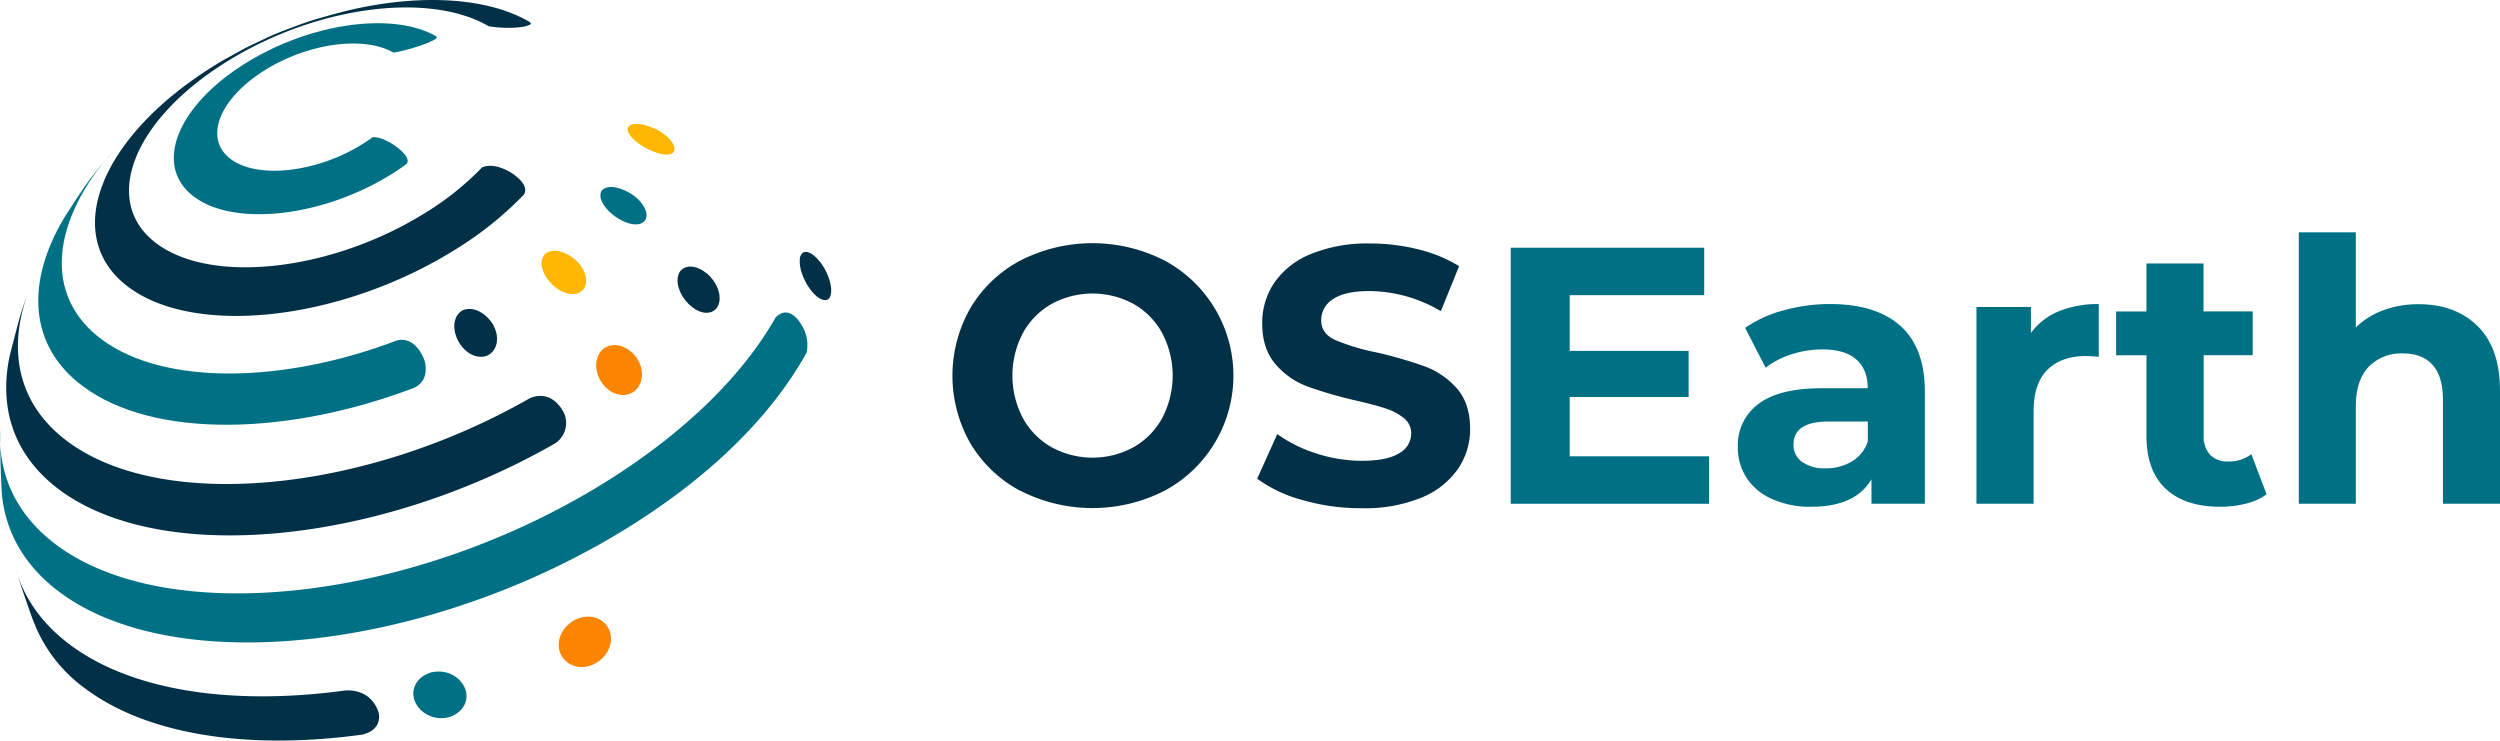
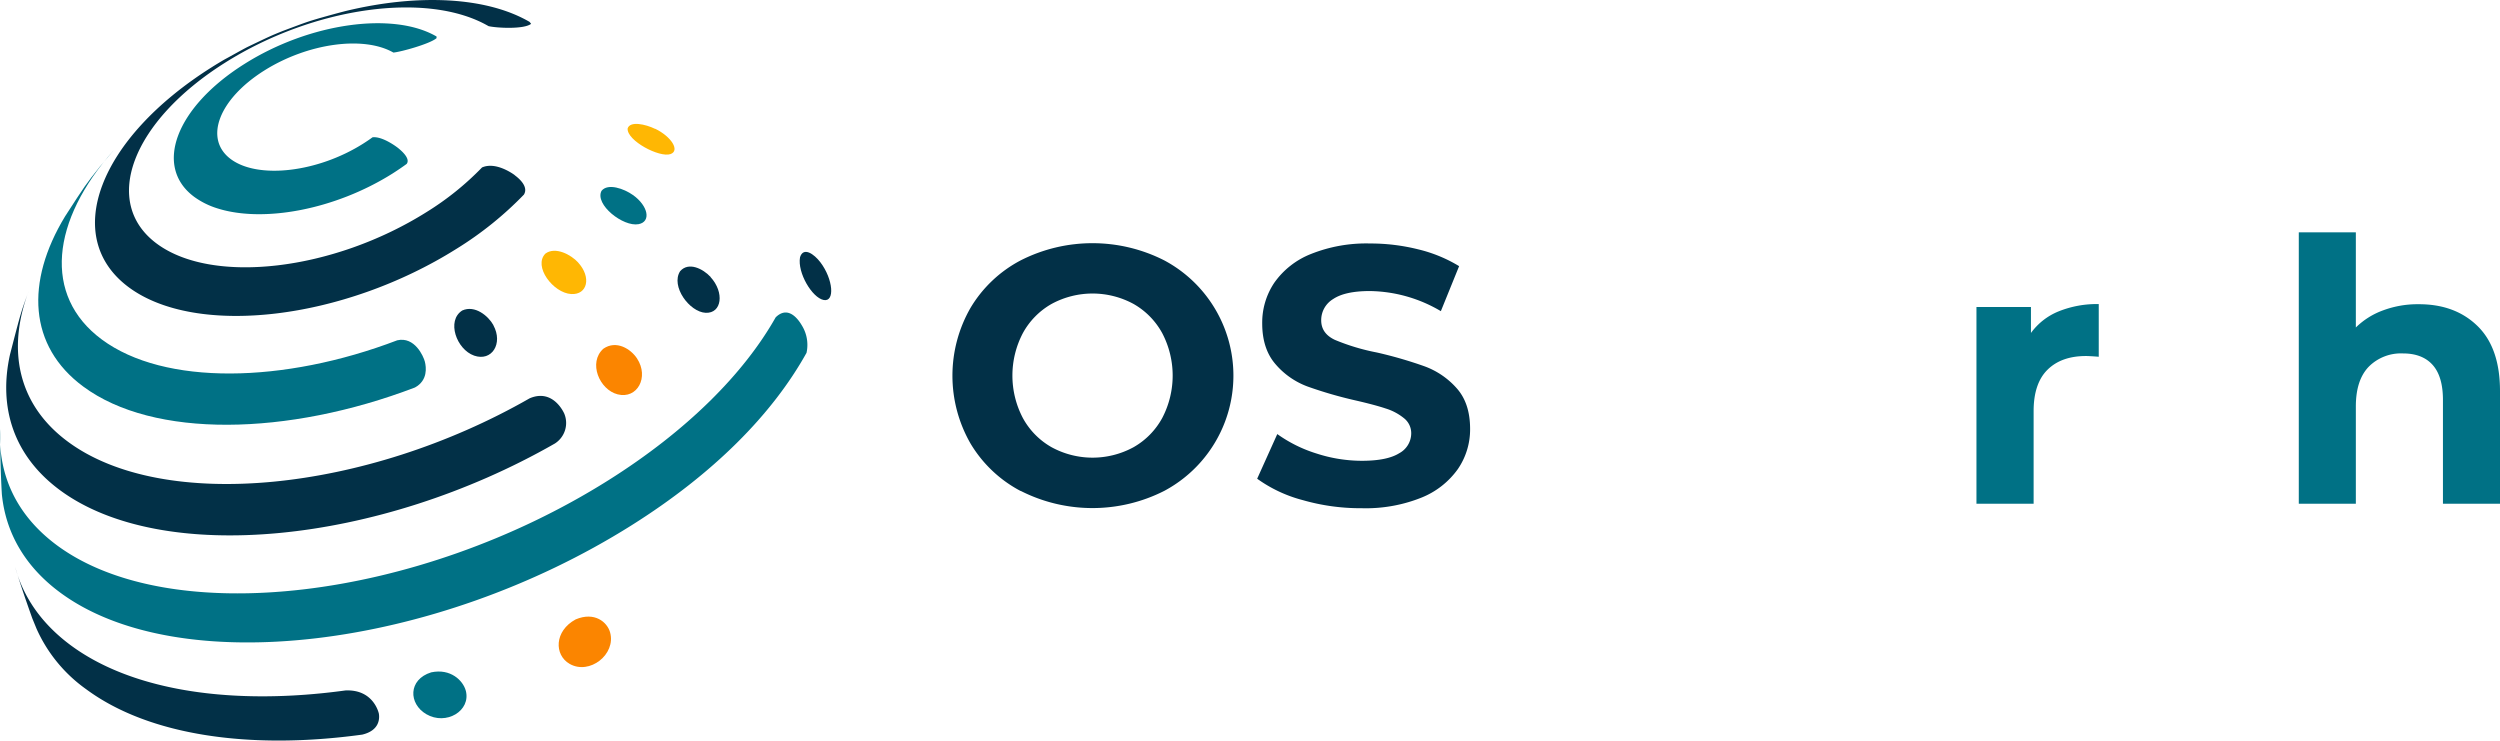
<svg xmlns="http://www.w3.org/2000/svg" viewBox="0 0 684.85 202.87">
  <defs>
    <style>.cls-1{fill:#023047;}.cls-2{fill:#007185;}.cls-3{fill:#fb8500;}.cls-4{fill:#ffb703;}</style>
  </defs>
  <title>OSEarth_logo</title>
  <g id="Layer_2" data-name="Layer 2">
    <g id="Layer_1-2" data-name="Layer 1">
      <path class="cls-1" d="M103.79,195.51c.21,1.34.19,4.6-4.56,5.73-30.56,4.2-58.37.35-75.66-12.46A40.61,40.61,0,0,1,10,172.21L8.85,169.4c-1.5-4.22-3.48-9.86-4.72-14.16,2.18,8.21,7.19,15.55,15.21,21.5,17.2,12.74,44.89,16.57,75.3,12.4,7.76-.34,9.14,6.3,9.15,6.37" />
      <path class="cls-2" d="M219.65,89.13a10.13,10.13,0,0,1,1.29,7.52c-9.4,16.91-25.55,33.17-47.9,47.23C118.85,178,48.73,186.22,16.44,162.29c-9.72-7.2-14.91-16.5-15.93-26.91C.19,130,0,122.89.05,117.53c-.63,12.4,4.34,23.53,15.5,31.81,31.16,23.09,98.81,15.13,151.1-17.77,21.56-13.56,37.15-29.25,45.83-44.63,3.37-3.33,6.14.42,7.17,2.19" />
      <path class="cls-1" d="M154.6,113.37a6.67,6.67,0,0,1-2.59,8.12C103.81,149.09,44.4,155,16.35,134.22,3.75,124.87-.47,111.66,2.73,97.16c3-11.63,3-11.63,5.15-17.47-6.07,16.12-3,31.15,10.7,41.29,26.15,19.38,81.56,13.87,126.5-11.86,6.54-2.81,9.5,4.18,9.52,4.25" />
      <path class="cls-2" d="M116.39,99.09c.37,1.47.86,5.11-2.72,7.06-34.88,13.31-71.64,14-90.86-.26-15-11.08-15.87-28.66-5-46.59,5.5-8.51,5.71-8.84,9.57-13.68l3.83-4.53C14,60.39,11.66,81,27.89,93c17.12,12.69,49.87,12.08,80.94.22,4.76-1.08,7.17,4.35,7.56,5.86" />
      <path class="cls-1" d="M141,48c1.2.88,3.84,3.14,2.52,5.31A95.24,95.24,0,0,1,125.1,68.13C94,87.69,53.79,92.42,35.27,78.69S26.92,38,58,18.42c1.15-.73,2.31-1.43,3.48-2.11,1.87-1,4.36-2.43,6.25-3.41,6.47-3.1,6.47-3.1,9.76-4.43C84.08,6,84.08,6,87.43,5c2.2-.62,5.13-1.44,7.34-2C114.34-1.73,133.14-.95,145.08,6l.41.53c-2,1.57-9.58,1.13-11.66.63-16.58-9.61-47.77-5.36-72.15,10-25.58,16.1-34,38.3-18.71,49.6s48.34,7.4,73.92-8.69a78.78,78.78,0,0,0,15.16-12.2c3.62-1.58,8.09,1.47,8.95,2.1" />
      <path class="cls-2" d="M109.21,40.68c1,.82,3.26,2.86,2.18,4.23q-1.85,1.35-3.88,2.64c-15.72,9.89-35.29,13.5-47.83,9.57a21.72,21.72,0,0,1-6.47-3.19C42,45.63,48.17,29.32,67,17.5,84.86,6.23,107.78,3.11,119.59,10l0,.45c-1.76,1.56-9.86,3.79-11.82,3.95-8.17-4.67-23.44-2.58-35.37,4.92-12.52,7.88-16.62,18.75-9.16,24.28S87,47.24,99.47,39.36c.9-.57,1.77-1.15,2.58-1.75,2.88-.34,7.12,3,7.16,3.07" />
      <path class="cls-1" d="M224.78,71.91c3.44,4.56,4,10.89.85,10.27s-7.23-7.47-6.47-11.71c.91-2.94,3.84-.93,5.62,1.44" />
      <path class="cls-3" d="M174.51,98.2c3.36,5.12.08,11.19-5.31,9.83-5-1.27-8.14-8.7-3.92-12.5,3.55-2.47,7.53.07,9.23,2.67" />
      <path class="cls-1" d="M194.64,75.89c3.88,4.24,3.1,10-1.33,9.8s-9.63-7.29-7-11.39c2.31-2.67,6.28-.68,8.37,1.59" />
      <path class="cls-1" d="M135.16,89.11c2.72,5-.43,10-5.27,8.31s-7.65-9.57-3.27-12.36c3.46-1.58,7.14,1.48,8.54,4" />
      <path class="cls-4" d="M158.38,71.93c3.67,4,2.58,8.88-1.91,8.62-4.94-.29-10.48-7.61-7.06-11.08,2.72-2,7,.28,9,2.46" />
      <path class="cls-2" d="M127.59,189.16c1.5,5.55-5.38,9.67-10.83,6.47-4.85-2.84-5-9.47,1.37-11.45,5.29-1.12,8.71,2.24,9.46,5" />
      <path class="cls-3" d="M167.12,173.2c1.72,6.05-5.63,11.79-11.08,8.66-4.26-2.45-4.22-9,1.65-12.18,5.19-2.2,8.64.74,9.43,3.52" />
      <path class="cls-2" d="M173.38,53.41c4.21,3,5.05,7.33,1.55,8-4.22.8-12.09-5.4-10.15-9.13,1.74-2.17,6.16-.6,8.6,1.14" />
      <path class="cls-4" d="M179.48,35.27c4.49,2.19,6.82,6,4.22,6.93-3,1.08-12-3.65-11.77-7,.64-2.12,4.88-1.19,7.55.11" />
      <path class="cls-1" d="M279.6,134.51a34.9,34.9,0,0,1-13.73-13,37.32,37.32,0,0,1,0-37.18,34.83,34.83,0,0,1,13.73-13,43.43,43.43,0,0,1,39.34,0,35.78,35.78,0,0,1,0,63.14,43.43,43.43,0,0,1-39.34,0Zm30.92-12a20.42,20.42,0,0,0,7.86-8,25.06,25.06,0,0,0,0-23.25,20.48,20.48,0,0,0-7.86-8,23.53,23.53,0,0,0-22.45,0,20.44,20.44,0,0,0-7.87,8,25.06,25.06,0,0,0,0,23.25,20.38,20.38,0,0,0,7.87,8,23.46,23.46,0,0,0,22.45,0Z" />
      <path class="cls-1" d="M356.87,137a37.56,37.56,0,0,1-12.48-5.86l5.51-12.23a37.5,37.5,0,0,0,10.73,5.32,40.43,40.43,0,0,0,12.43,2q6.92,0,10.22-2.06a6.21,6.21,0,0,0,3.31-5.46,5.22,5.22,0,0,0-2-4.16,14.83,14.83,0,0,0-5-2.65c-2-.67-4.79-1.41-8.27-2.21a114.74,114.74,0,0,1-13.13-3.81,21.26,21.26,0,0,1-8.77-6.11q-3.66-4.22-3.65-11.22a19.57,19.57,0,0,1,3.3-11.08,22.26,22.26,0,0,1,10-7.87,40.8,40.8,0,0,1,16.28-2.9,53.89,53.89,0,0,1,13.13,1.6,39,39,0,0,1,11.23,4.61l-5,12.33a39.11,39.11,0,0,0-19.45-5.51q-6.81,0-10.07,2.2a6.74,6.74,0,0,0-3.26,5.81q0,3.61,3.76,5.37a58.68,58.68,0,0,0,11.48,3.45,114.74,114.74,0,0,1,13.13,3.81,21.72,21.72,0,0,1,8.76,6q3.66,4.11,3.66,11.12a19.18,19.18,0,0,1-3.35,11,22.51,22.51,0,0,1-10.08,7.87A41,41,0,0,1,373,139.22,57.18,57.18,0,0,1,356.87,137Z" />
-       <path class="cls-2" d="M468.17,125v13H413.85V67.86h53v13H430V96.12h32.58v12.63H430V125Z" />
-       <path class="cls-2" d="M520.59,89.26q6.7,6,6.71,18V138H512.67V131.3q-4.41,7.51-16.44,7.52a25.39,25.39,0,0,1-10.77-2.11,16,16,0,0,1-7-5.81,15.15,15.15,0,0,1-2.4-8.42,14.05,14.05,0,0,1,5.66-11.83q5.65-4.31,17.49-4.3h12.43q0-5.11-3.11-7.87t-9.32-2.76a27.23,27.23,0,0,0-8.47,1.35,22.8,22.8,0,0,0-7.07,3.66l-5.61-10.92A33.73,33.73,0,0,1,488.66,85a47.24,47.24,0,0,1,12.68-1.71Q513.87,83.29,520.59,89.26Zm-13.34,37.18a10.16,10.16,0,0,0,4.42-5.46v-5.51H500.94q-9.62,0-9.62,6.31a5.62,5.62,0,0,0,2.35,4.76,10.62,10.62,0,0,0,6.47,1.75A13.56,13.56,0,0,0,507.25,126.44Z" />
      <path class="cls-2" d="M563.93,85.3a28,28,0,0,1,11-2V97.73c-1.74-.14-2.91-.2-3.51-.2q-6.72,0-10.52,3.75t-3.81,11.28V138H541.43V84.1h14.93v7.11A17.48,17.48,0,0,1,563.93,85.3Z" />
-       <path class="cls-2" d="M620.91,135.41a16.12,16.12,0,0,1-5.66,2.56,29.07,29.07,0,0,1-7.07.85q-9.61,0-14.88-4.91T588,119.47V97.32h-8.31v-12H588V72.17h15.64V85.3H617.1v12H603.67v22a7.37,7.37,0,0,0,1.75,5.27,6.53,6.53,0,0,0,5,1.85,10.09,10.09,0,0,0,6.32-2Z" />
      <path class="cls-2" d="M678.69,89.31q6.16,6,6.16,17.84V138H669.22V109.55q0-6.4-2.81-9.57c-1.87-2.1-4.58-3.16-8.12-3.16a12.44,12.44,0,0,0-9.42,3.66q-3.51,3.66-3.51,10.88V138H629.73V63.65h15.63V89.71A20.78,20.78,0,0,1,652.88,85a27,27,0,0,1,9.62-1.66Q672.52,83.29,678.69,89.31Z" />
    </g>
  </g>
</svg>